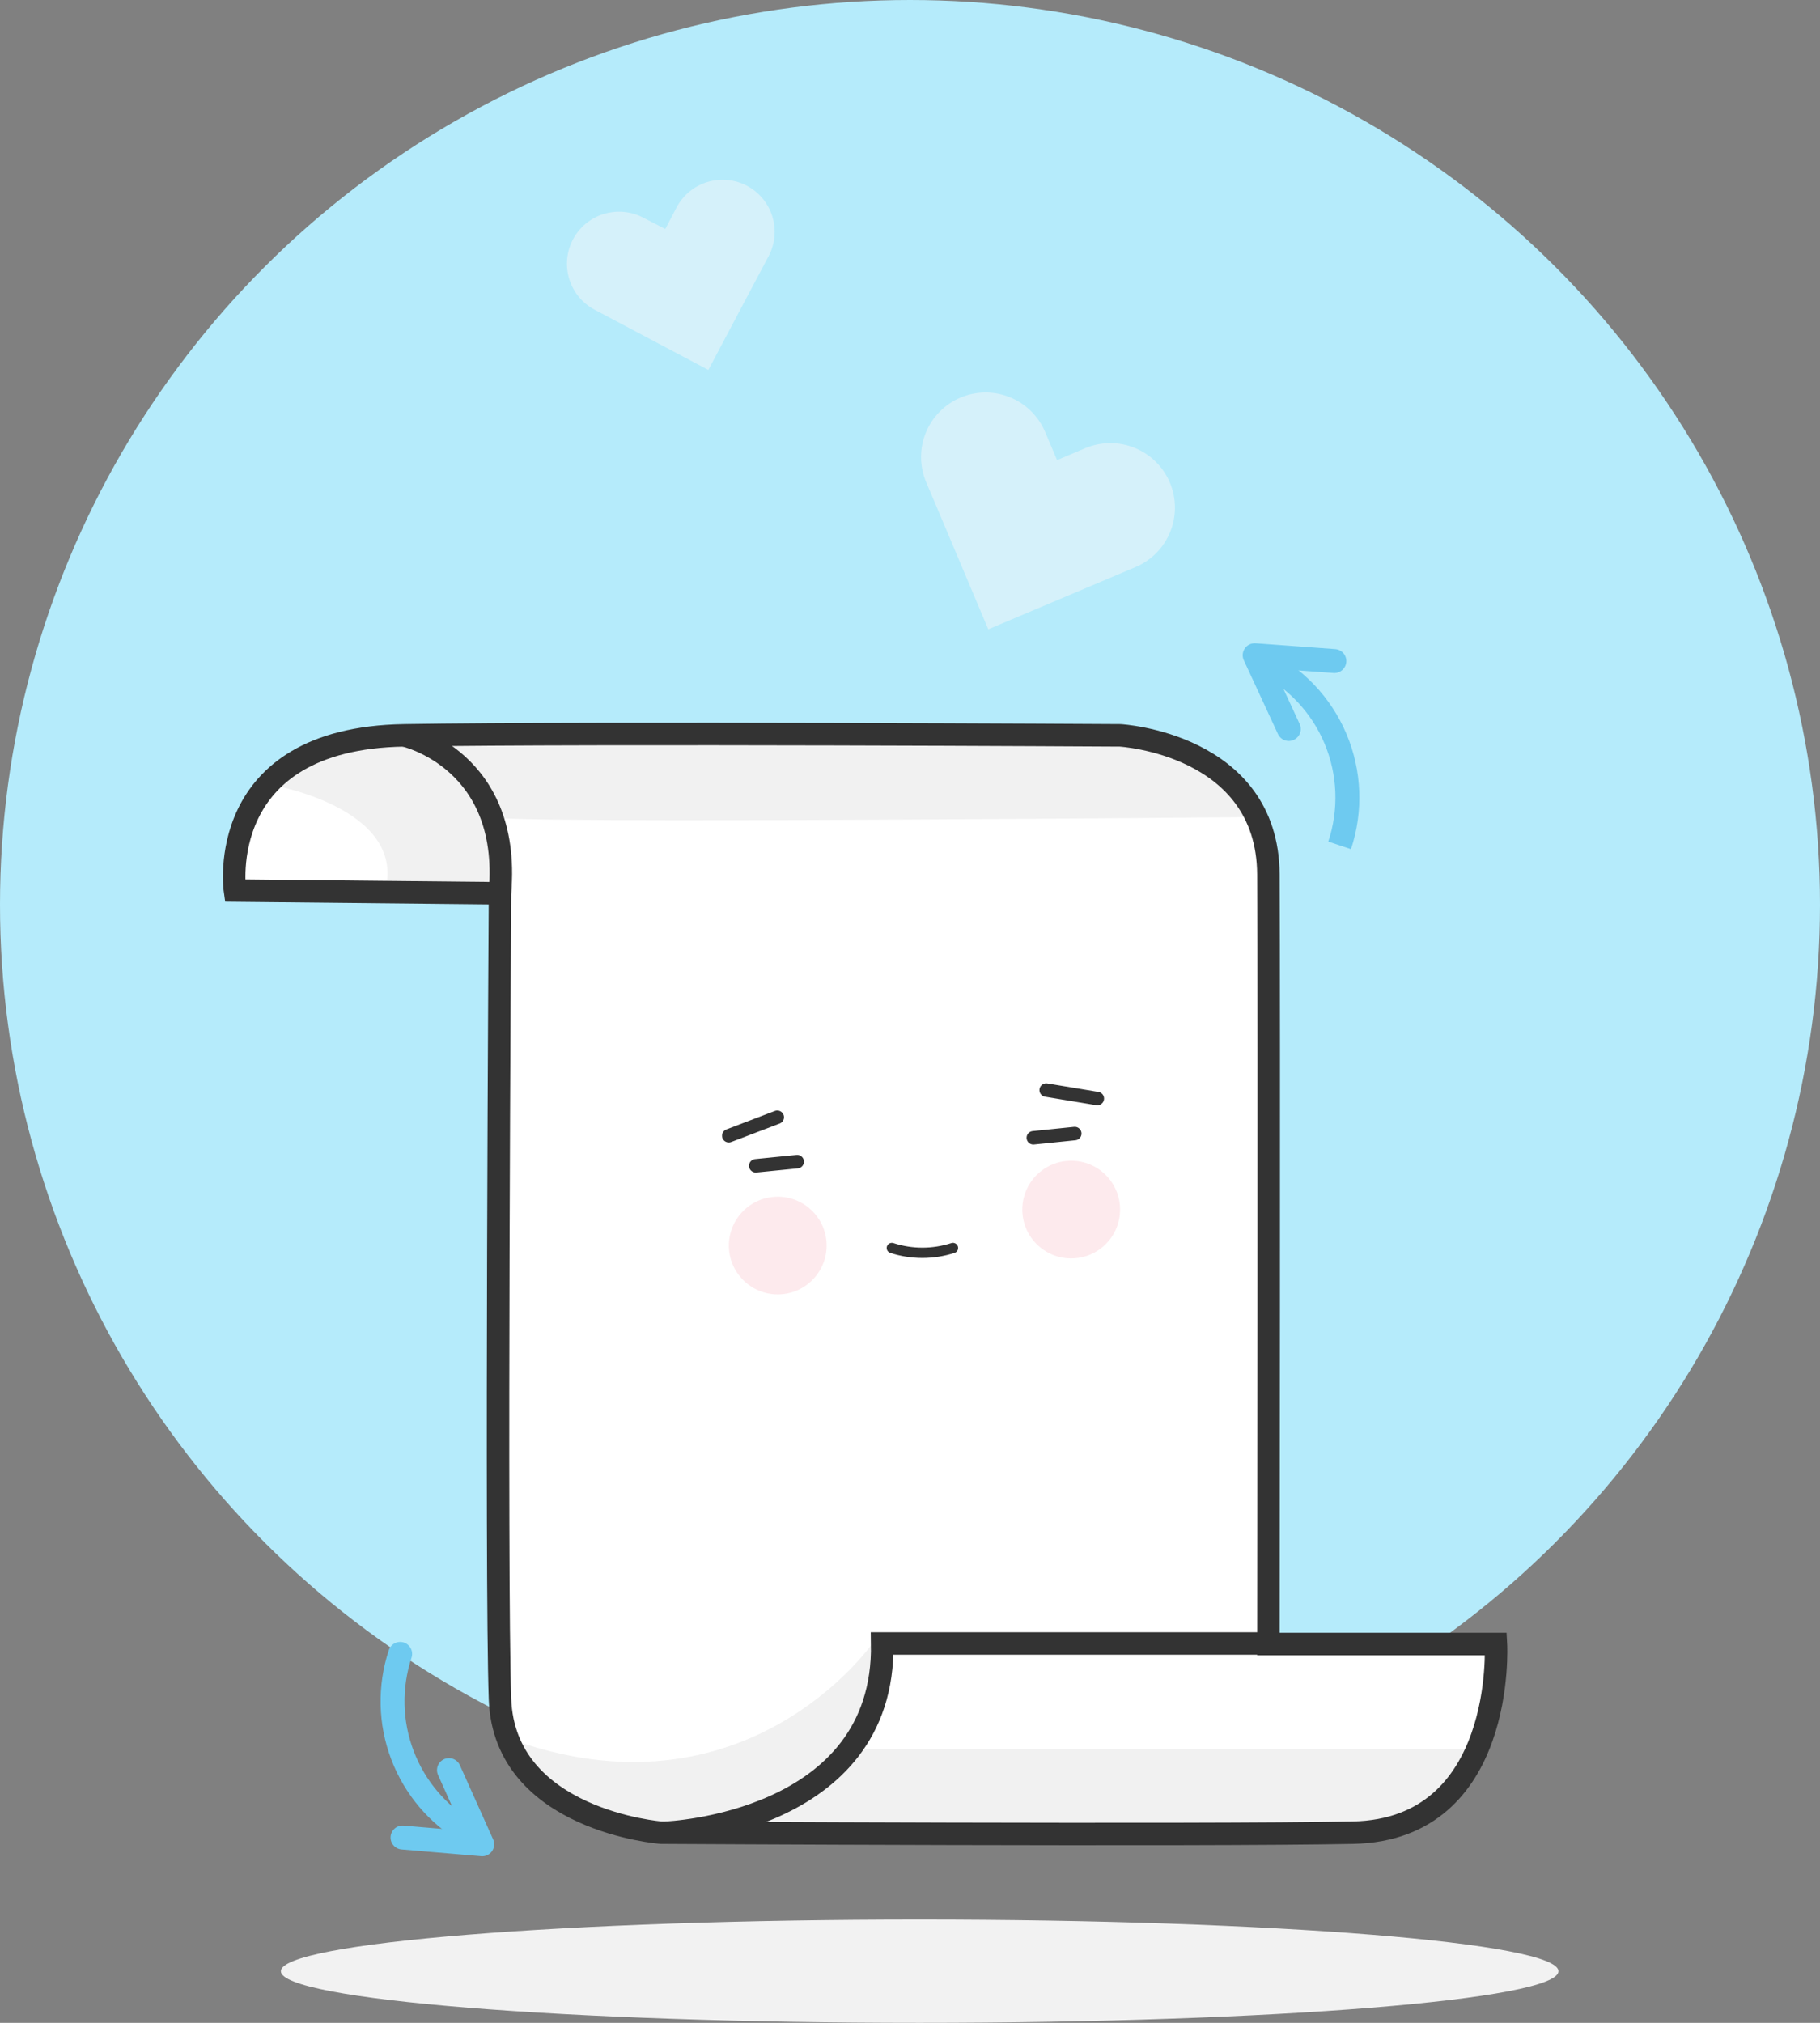
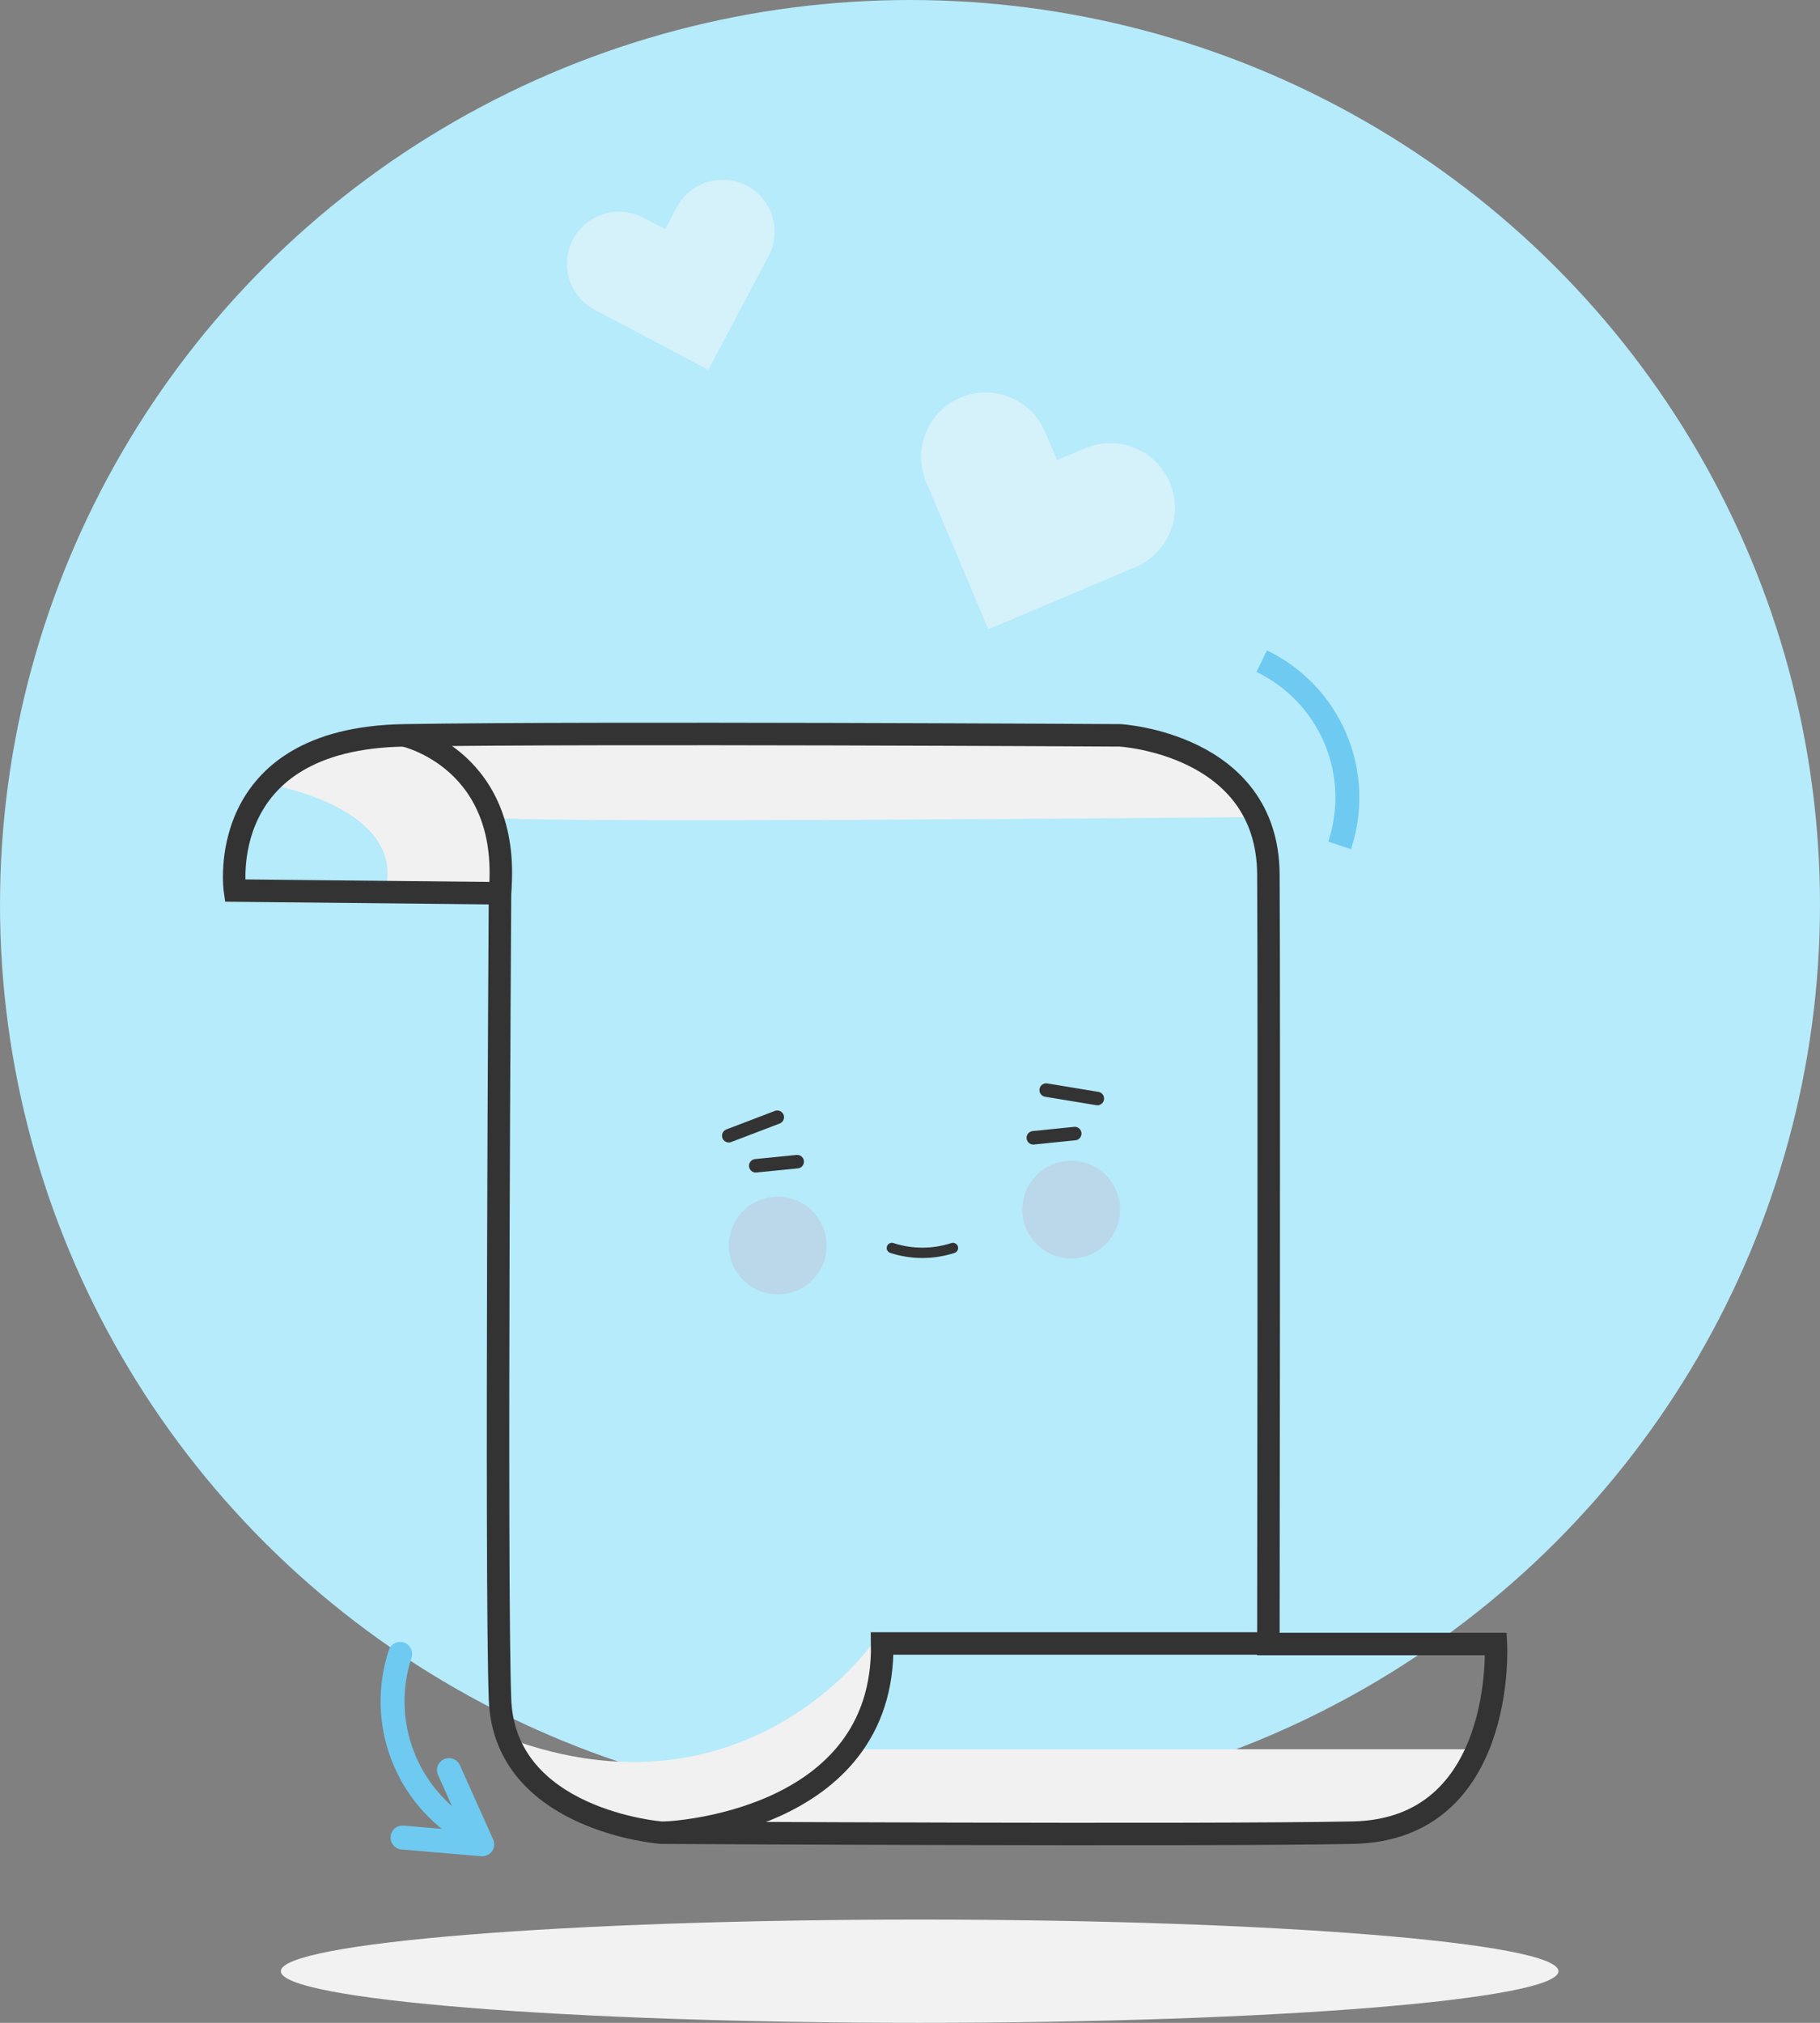
<svg xmlns="http://www.w3.org/2000/svg" width="162" height="180" viewBox="0 0 162 180" fill="none">
  <rect x="0" y="0" width="162" height="180" fill="#808080" stroke="none" />
  <ellipse cx="81" cy="80.5" rx="81" ry="80.5" fill="#B5EBFB" />
  <g style="mix-blend-mode:multiply">
    <g style="mix-blend-mode:multiply">
      <path d="M81.861 180C113.264 180 138.721 177.943 138.721 175.406C138.721 172.868 113.264 170.812 81.861 170.812C50.457 170.812 25 172.868 25 175.406C25 177.943 50.457 180 81.861 180Z" fill="#F2F2F2" />
    </g>
  </g>
-   <path d="M20.912 79.244C20.912 79.244 21.908 65.41 33.462 65.31C45.016 65.21 99.707 65.435 99.707 65.435C99.707 65.435 112.105 68.637 112.256 73.794C112.331 76.252 112.875 146.251 112.875 146.251H133.13C133.13 146.251 134.117 163.161 116.883 163.035C89.792 162.843 59.264 163.035 59.264 163.035C59.264 163.035 44.606 165.744 44.388 144.144C44.154 118.231 45.175 79.478 45.175 79.478L20.912 79.244Z" fill="white" />
  <path d="M93.122 96.999L97.673 97.752" stroke="#333333" stroke-width="1.2" stroke-miterlimit="10" stroke-linecap="round" />
  <path d="M64.869 101.062L69.186 99.415" stroke="#333333" stroke-width="1.2" stroke-miterlimit="10" stroke-linecap="round" />
  <path d="M95.665 100.869L91.976 101.246" stroke="#333333" stroke-width="1.2" stroke-miterlimit="10" stroke-linecap="round" />
  <path d="M70.96 103.369L67.27 103.736" stroke="#333333" stroke-width="1.2" stroke-miterlimit="10" stroke-linecap="round" />
  <path opacity="0.1" d="M69.228 115.18C71.63 115.18 73.578 113.234 73.578 110.833C73.578 108.433 71.63 106.487 69.228 106.487C66.825 106.487 64.877 108.433 64.877 110.833C64.877 113.234 66.825 115.18 69.228 115.18Z" fill="#E82B47" />
  <path opacity="0.1" d="M95.348 111.979C97.75 111.979 99.698 110.032 99.698 107.632C99.698 105.231 97.75 103.285 95.348 103.285C92.945 103.285 90.997 105.231 90.997 107.632C90.997 110.032 92.945 111.979 95.348 111.979Z" fill="#E82B47" />
  <path d="M84.822 111.051C83.055 111.624 81.151 111.624 79.384 111.051" stroke="#333333" stroke-width="0.92" stroke-miterlimit="10" stroke-linecap="round" />
  <path d="M41.66 163.052C38.983 161.499 36.921 159.073 35.822 156.181C34.722 153.29 34.651 150.108 35.62 147.17" stroke="#6ECAF0" stroke-width="2.13" stroke-linecap="round" stroke-linejoin="round" />
  <path d="M112.306 58.832C115.259 60.255 117.591 62.704 118.868 65.721C120.144 68.738 120.277 72.116 119.242 75.224" stroke="#6ECAF0" stroke-width="2.13" stroke-miterlimit="10" />
  <path d="M35.829 163.512L42.924 164.114L39.962 157.51" stroke="#6ECAF0" stroke-width="2.13" stroke-linecap="round" stroke-linejoin="round" />
-   <path d="M118.773 58.823L111.679 58.305L114.716 64.867" stroke="#6ECAF0" stroke-width="2.13" stroke-linecap="round" stroke-linejoin="round" />
  <path d="M75.62 155.655H131.03C131.03 155.655 129.022 160.837 124.019 162.559C119.016 164.281 88.27 163.178 88.27 163.178L64.844 163.102C64.844 163.102 74.448 157.468 75.62 155.655Z" fill="#F1F1F1" />
  <path d="M87.966 55.998L98.558 51.526L101.068 50.464C101.763 50.171 102.394 49.744 102.924 49.208C103.455 48.671 103.874 48.035 104.158 47.336C104.443 46.638 104.587 45.89 104.582 45.136C104.577 44.382 104.423 43.636 104.13 42.941C103.837 42.246 103.409 41.616 102.872 41.086C102.335 40.556 101.698 40.138 100.999 39.853C100.3 39.569 99.552 39.426 98.797 39.431C98.042 39.435 97.296 39.589 96.6 39.882L94.09 40.943L93.028 38.436C92.734 37.741 92.307 37.111 91.77 36.581C91.233 36.051 90.596 35.632 89.897 35.348C89.198 35.064 88.45 34.92 87.695 34.925C86.94 34.93 86.194 35.083 85.498 35.376C84.803 35.669 84.172 36.096 83.641 36.633C83.111 37.17 82.692 37.806 82.408 38.504C82.123 39.203 81.979 39.95 81.984 40.705C81.989 41.459 82.143 42.205 82.436 42.899L83.499 45.407L87.966 55.998Z" fill="#D5F1FA" />
  <path d="M77.653 146.242C77.653 146.242 66.358 162.484 45.183 154.66C45.183 154.66 52.712 167.875 68.123 160.82C83.534 153.765 77.653 146.242 77.653 146.242Z" fill="#F1F1F1" />
  <path d="M23.865 69.782C23.865 69.782 36.181 71.772 34.298 79.228H44.129C44.129 79.228 45.174 67.049 36.875 65.72C34.539 65.297 32.136 65.446 29.87 66.153C27.605 66.861 25.544 68.106 23.865 69.782Z" fill="#F1F1F1" />
  <path d="M38.297 66.355C38.297 66.355 43.593 72.081 43.794 72.708C43.995 73.335 111.687 72.708 111.687 72.708C111.687 72.708 107.378 65.435 99.706 65.435C92.034 65.435 38.297 66.355 38.297 66.355Z" fill="#F1F1F1" />
  <path d="M63.051 32.919L67.385 24.735L68.414 22.796C68.699 22.259 68.875 21.671 68.933 21.065C68.99 20.46 68.928 19.849 68.749 19.267C68.571 18.686 68.279 18.145 67.891 17.677C67.504 17.208 67.027 16.82 66.49 16.535C65.952 16.25 65.363 16.074 64.757 16.016C64.151 15.959 63.54 16.021 62.958 16.2C62.376 16.378 61.835 16.669 61.366 17.057C60.896 17.444 60.508 17.92 60.223 18.458L59.219 20.38L57.27 19.377C56.732 19.092 56.143 18.916 55.537 18.858C54.931 18.801 54.32 18.863 53.738 19.042C53.156 19.22 52.615 19.512 52.146 19.899C51.677 20.286 51.288 20.762 51.003 21.3C50.718 21.837 50.542 22.425 50.484 23.031C50.427 23.636 50.489 24.247 50.668 24.828C50.846 25.41 51.138 25.95 51.526 26.419C51.913 26.888 52.39 27.276 52.928 27.561L54.869 28.589L63.051 32.919Z" fill="#D5F1FA" />
  <path d="M20.912 79.245C20.912 79.245 18.963 65.711 35.971 65.435C52.98 65.159 99.706 65.435 99.706 65.435C99.706 65.435 112.825 66.179 112.9 77.79C112.975 89.401 112.9 146.292 112.9 146.292H133.155C133.155 146.292 134.075 162.802 120.438 163.077C106.801 163.353 58.837 163.077 58.837 163.077C58.837 163.077 44.898 162.007 44.505 151.199C44.112 140.391 44.505 79.487 44.505 79.487L20.912 79.245Z" stroke="#333333" stroke-width="2" stroke-miterlimit="10" />
  <path d="M44.447 79.972C45.835 67.584 35.971 65.435 35.971 65.435" stroke="#333333" stroke-width="2" stroke-miterlimit="10" />
  <path d="M59.28 163.077C59.28 163.077 78.807 162.333 78.523 146.242H112.883" stroke="#333333" stroke-width="2" stroke-miterlimit="10" />
</svg>